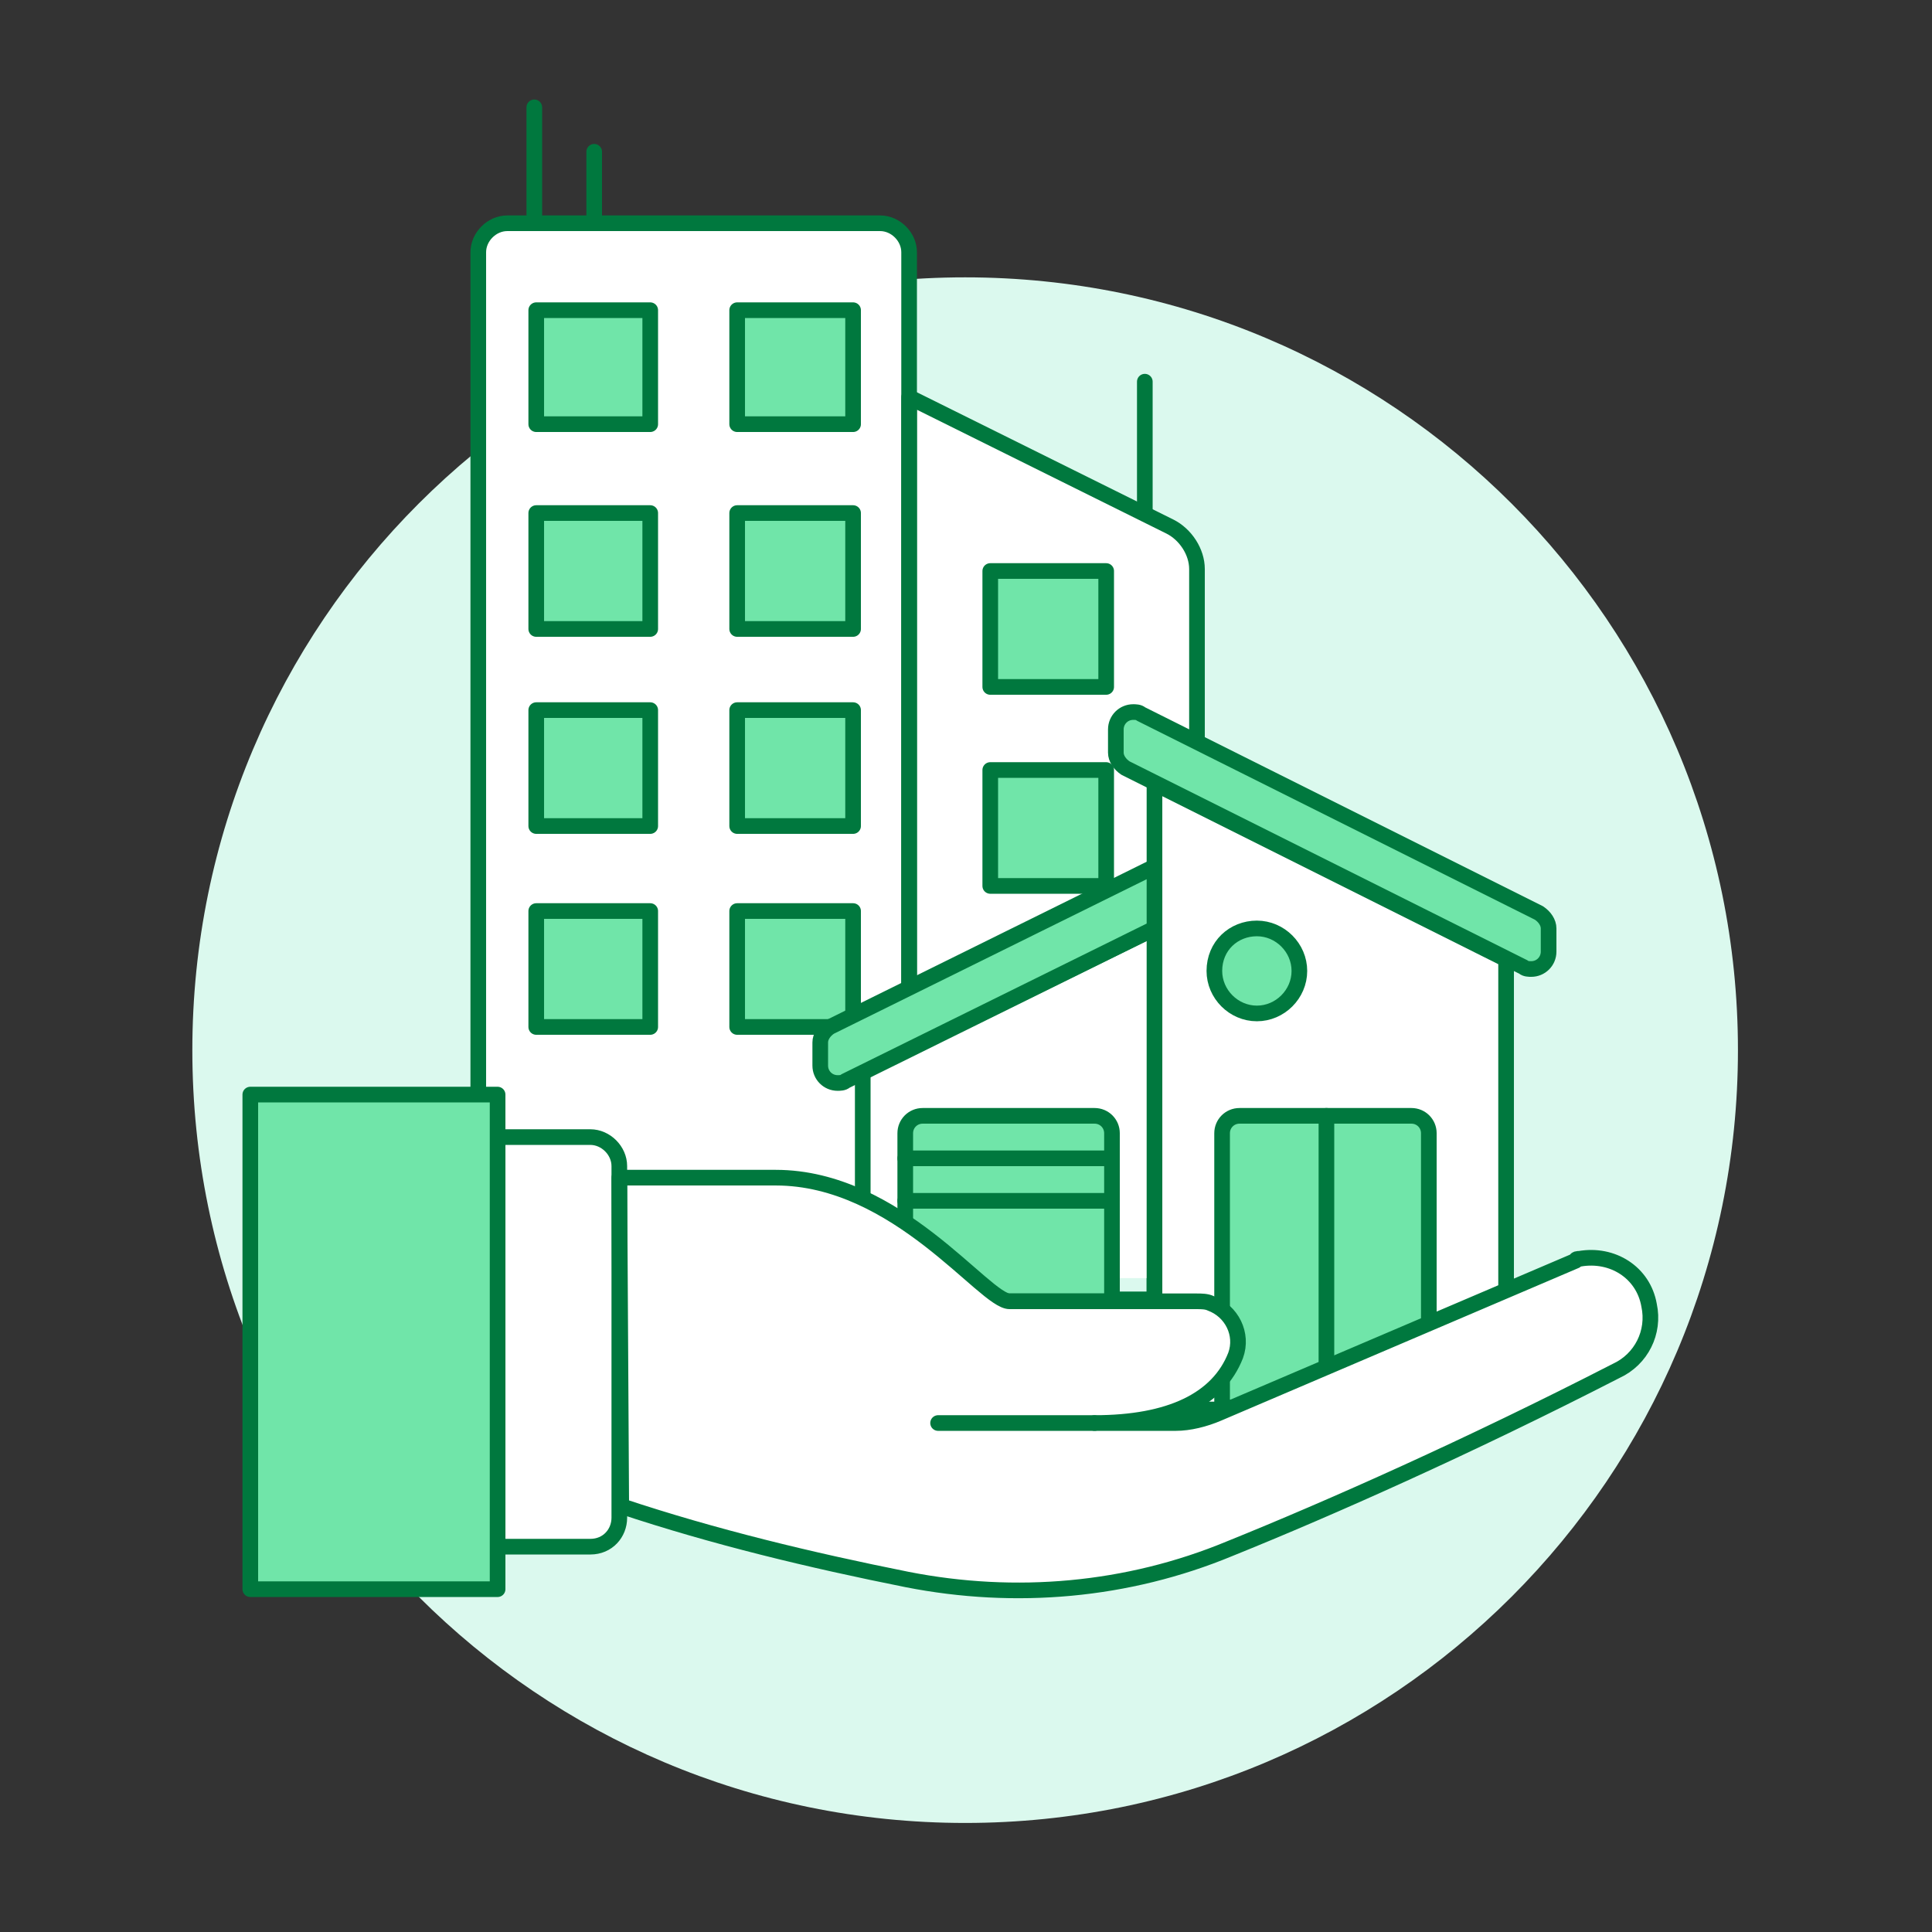
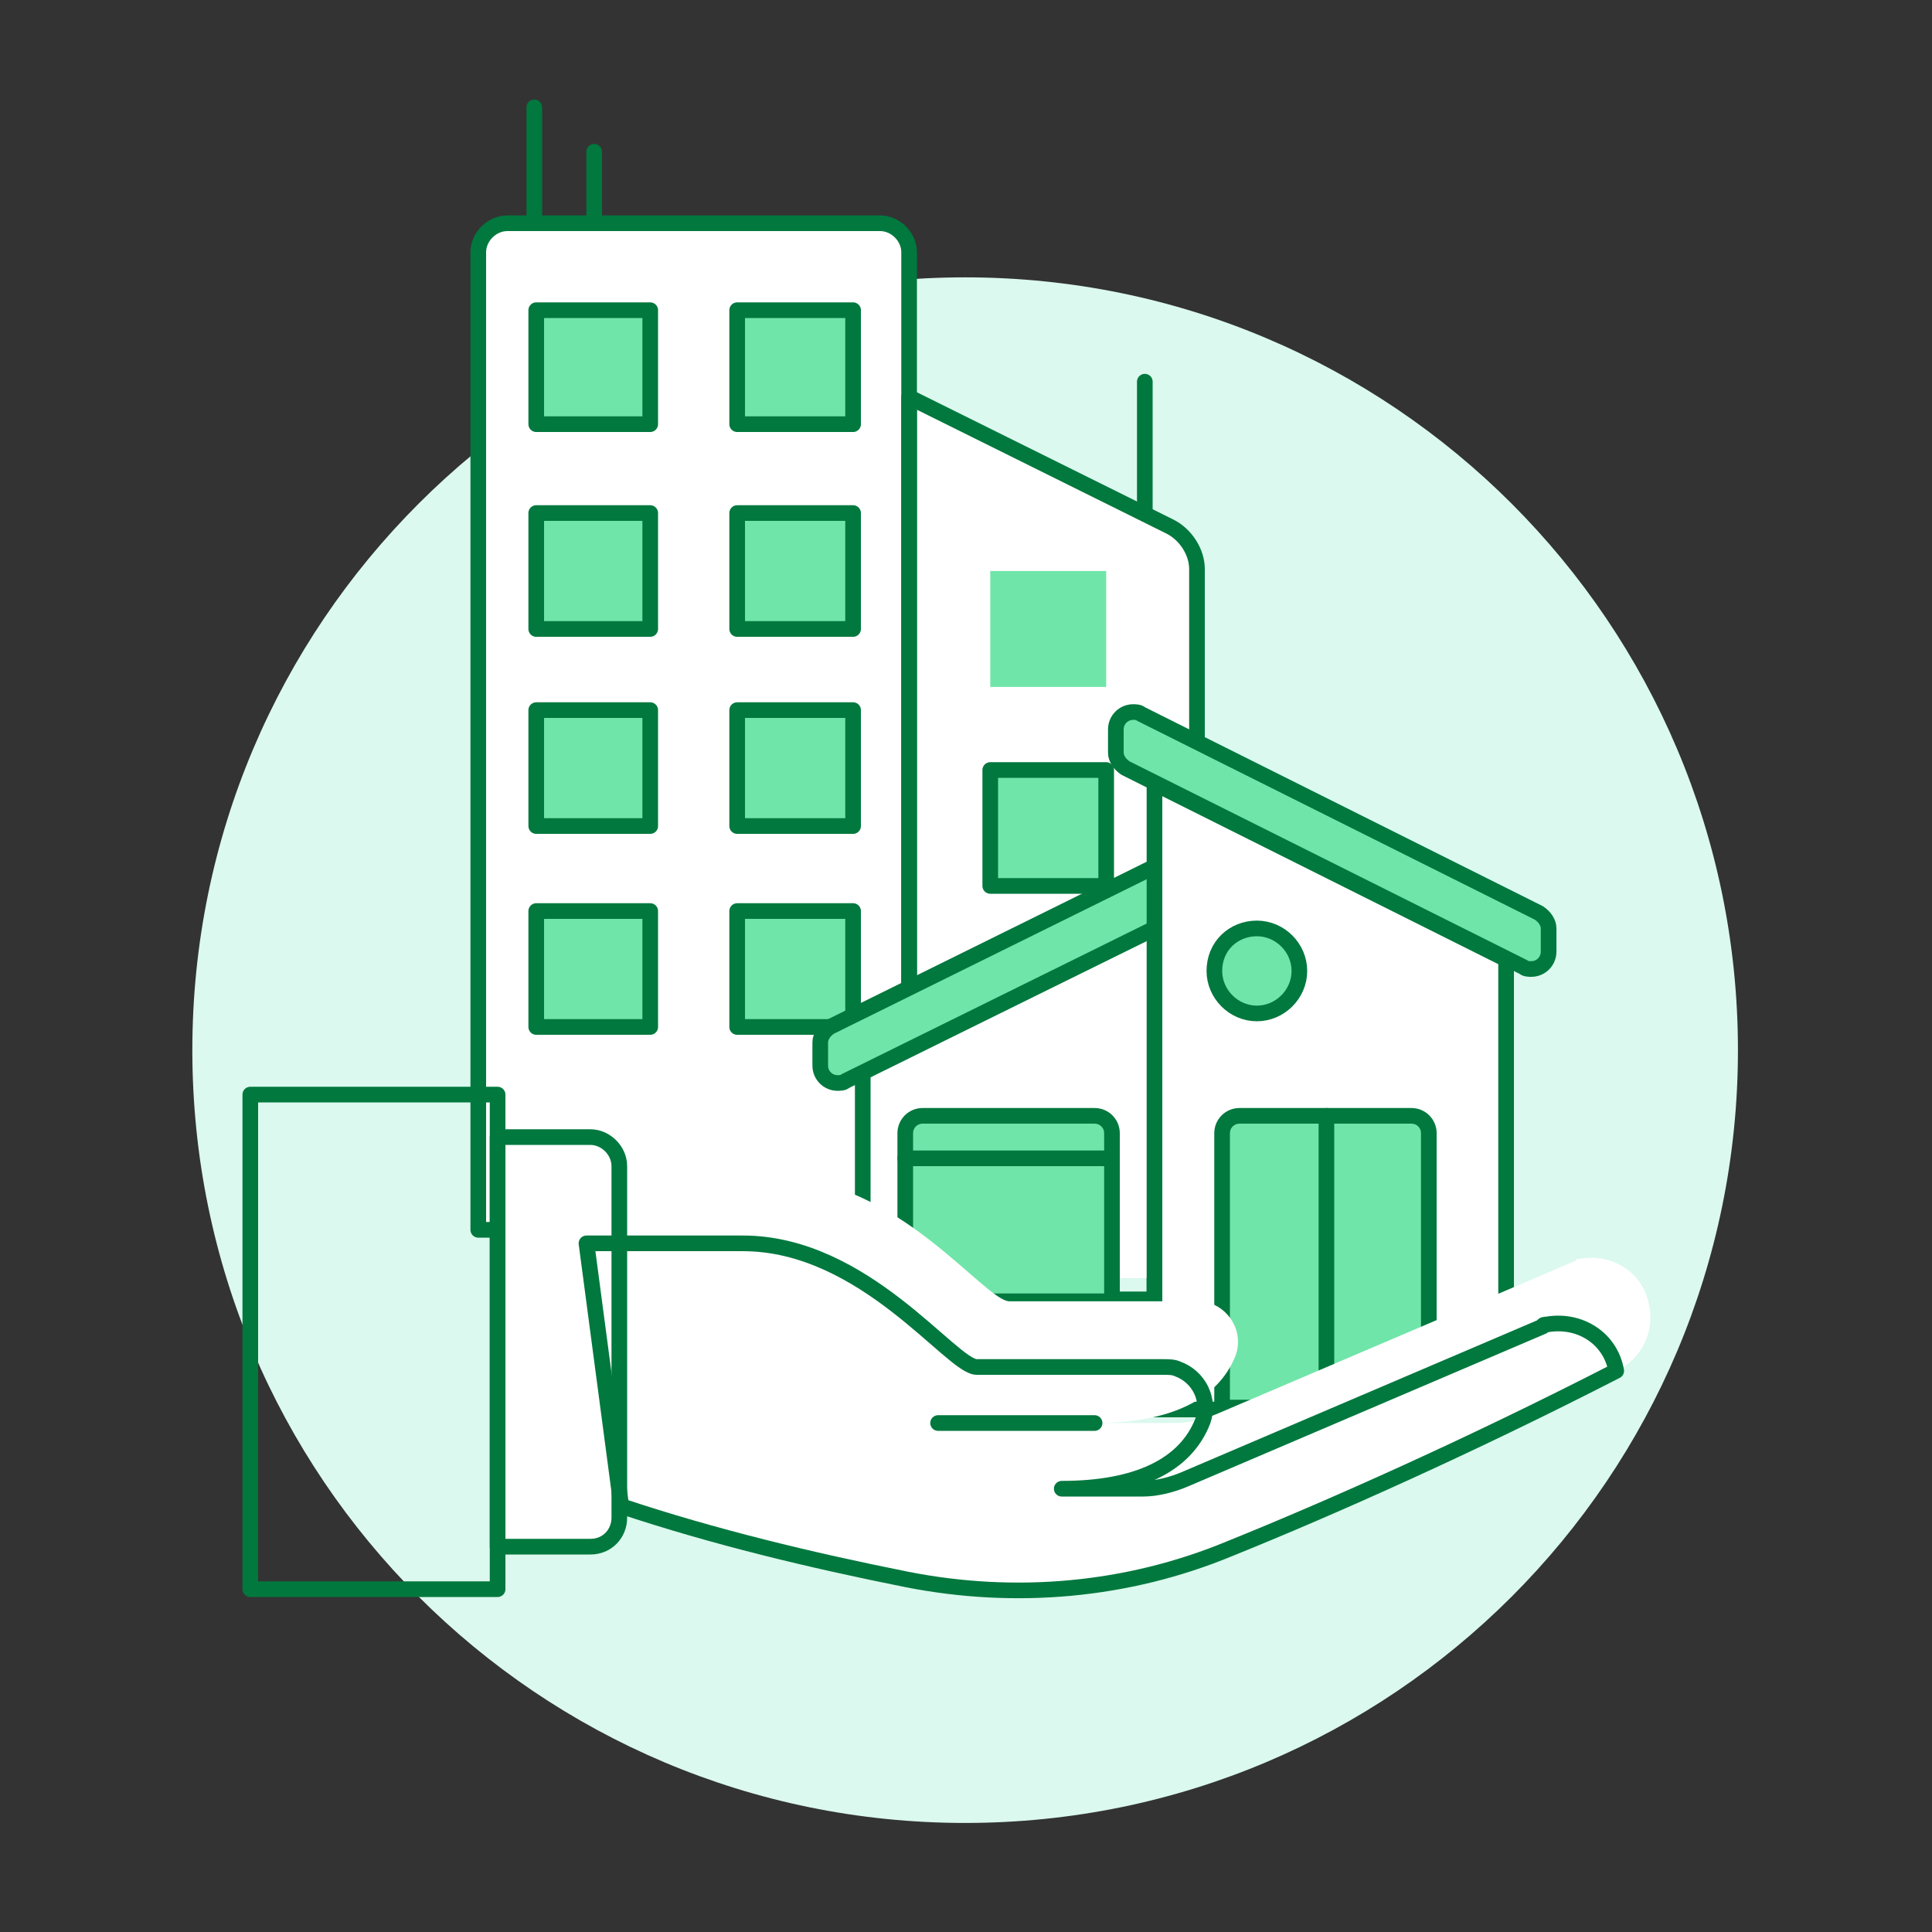
<svg xmlns="http://www.w3.org/2000/svg" version="1.1" id="Capa_1" x="0px" y="0px" viewBox="0 0 90 90" style="enable-background:new 0 0 90 90;" xml:space="preserve">
  <rect x="0" y="0" width="90" height="90" fill="#333333" stroke="none" />
  <style type="text/css"> .st0{fill:none;enable-background:new ;} .st1{fill:#DBF9EE;} .st2{fill:#FFFFFF;} .st3{fill:none;stroke:#00783E;stroke-width:0.81;stroke-linecap:round;stroke-linejoin:round;stroke-miterlimit:3.24;} .st4{fill:#70E5A9;} .st5{fill:#70E5A9;stroke:#00783E;stroke-width:0.81;stroke-linecap:round;stroke-linejoin:round;stroke-miterlimit:3.24;} .st6{fill:none;stroke:#00783E;stroke-width:0.9;stroke-linecap:round;stroke-linejoin:round;stroke-miterlimit:3.6;enable-background:new ;} </style>
  <path class="st0" d="M-5-5" />
  <g transform="matrix(0.9,0,0,0.9,5,5)">
    <path class="st1" d="M4.4,48.8c0,22.1,17.9,40,40,40s40-17.9,40-40s-17.9-40-40-40S4.4,26.7,4.4,48.8z" />
    <path class="st2" d="M41.5,58.1H19.2V7.5c0-0.8,0.7-1.5,1.5-1.5h19.3c0.8,0,1.5,0.7,1.5,1.5l0,0C41.5,7.5,41.5,58.1,41.5,58.1z" />
    <path class="st2" d="M56.4,58.1H41.5V15L55,21.7c0.8,0.4,1.4,1.3,1.4,2.2L56.4,58.1z" />
    <path class="st3" d="M56.4,58.1H41.5V15L55,21.7c0.8,0.4,1.4,1.3,1.4,2.2L56.4,58.1z" />
    <path class="st3" d="M53.7,21v-6.8" />
    <path class="st3" d="M41.5,58.1H19.2V7.5c0-0.8,0.7-1.5,1.5-1.5h19.3c0.8,0,1.5,0.7,1.5,1.5l0,0C41.5,7.5,41.5,58.1,41.5,58.1z" />
    <path class="st3" d="M22.1,6v-6" />
    <path class="st3" d="M25.2,6V2.3" />
    <path class="st4" d="M22.2,10.5h5.9v5.9h-5.9C22.2,16.5,22.2,10.5,22.2,10.5z" />
    <path class="st3" d="M22.2,10.5h5.9v5.9h-5.9C22.2,16.5,22.2,10.5,22.2,10.5z" />
    <path class="st4" d="M32.6,10.5h6v5.9h-6V10.5z" />
    <path class="st3" d="M32.6,10.5h6v5.9h-6V10.5z" />
    <path class="st4" d="M22.2,21h5.9V27h-5.9C22.2,27,22.2,21,22.2,21z" />
    <path class="st3" d="M22.2,21h5.9V27h-5.9C22.2,27,22.2,21,22.2,21z" />
    <path class="st4" d="M32.6,21h6V27h-6V21z" />
    <path class="st3" d="M32.6,21h6V27h-6V21z" />
    <path class="st4" d="M22.2,31.2h5.9v6h-5.9C22.2,37.1,22.2,31.2,22.2,31.2z" />
    <path class="st3" d="M22.2,31.2h5.9v6h-5.9C22.2,37.1,22.2,31.2,22.2,31.2z" />
    <path class="st4" d="M32.6,31.2h6v6h-6V31.2z" />
    <path class="st3" d="M32.6,31.2h6v6h-6V31.2z" />
    <path class="st4" d="M22.2,41.6h5.9v6h-5.9C22.2,47.5,22.2,41.6,22.2,41.6z" />
    <path class="st3" d="M22.2,41.6h5.9v6h-5.9C22.2,47.5,22.2,41.6,22.2,41.6z" />
    <path class="st4" d="M32.6,41.6h6v6h-6V41.6z" />
    <path class="st3" d="M32.6,41.6h6v6h-6V41.6z" />
    <path class="st4" d="M45.7,24h6v6h-6V24z" />
-     <path class="st3" d="M45.7,24h6v6h-6V24z" />
    <path class="st4" d="M45.7,34.3h6v6h-6V34.3z" />
    <path class="st3" d="M45.7,34.3h6v6h-6V34.3z" />
    <path class="st2" d="M54.2,35v32.4h18.2V44.1L54.2,35z" />
    <path class="st3" d="M54.2,35v32.4h18.2V44.1L54.2,35z" />
    <path class="st4" d="M68.4,53.1c0-0.5-0.4-0.9-0.9-0.9l0,0h-8.9c-0.5,0-0.9,0.4-0.9,0.9v14.2h10.7V53.1z" />
    <path class="st3" d="M68.4,53.1c0-0.5-0.4-0.9-0.9-0.9l0,0h-8.9c-0.5,0-0.9,0.4-0.9,0.9v14.2h10.7V53.1z" />
    <path class="st5" d="M74.6,43.7c0,0.5-0.4,0.9-0.9,0.9c-0.1,0-0.3,0-0.4-0.1L52.7,34.2c-0.3-0.2-0.5-0.5-0.5-0.8v-1.2 c0-0.5,0.4-0.9,0.9-0.9c0.1,0,0.3,0,0.4,0.1l20.6,10.3c0.3,0.2,0.5,0.5,0.5,0.8C74.6,42.5,74.6,43.7,74.6,43.7z" />
    <path class="st4" d="M57.3,44.7c0,1.2,1,2.2,2.2,2.2c1.2,0,2.2-1,2.2-2.2s-1-2.2-2.2-2.2S57.3,43.4,57.3,44.7z" />
    <path class="st3" d="M63.1,52.2v15.1" />
    <path class="st2" d="M39.1,60.6h15.1V42.5l-15.1,7.4V60.6z" />
    <path class="st3" d="M39.1,61.7h15.1V42.5l-15.1,7.4V61.7z" />
    <path class="st5" d="M54.2,39.3l-16.8,8.3c-0.3,0.2-0.5,0.5-0.5,0.8v1.2c0,0.5,0.4,0.9,0.9,0.9c0.1,0,0.3,0,0.4-0.1l16-7.9V39.3z" />
    <path class="st5" d="M52,53.1c0-0.5-0.4-0.9-0.9-0.9h-8.9c-0.5,0-0.9,0.4-0.9,0.9v8.7H52V53.1z" />
    <path class="st3" d="M41.3,54.4H52" />
-     <path class="st3" d="M41.3,56.6H52" />
    <path class="st3" d="M57.3,44.7c0,1.2,1,2.2,2.2,2.2c1.2,0,2.2-1,2.2-2.2s-1-2.2-2.2-2.2S57.3,43.4,57.3,44.7z" />
    <path class="st2" d="M26.6,72.4c4.8,1.6,9.8,2.8,14.8,3.8c5.6,1.1,11.4,0.6,16.7-1.6c5.2-2.1,12.4-5.3,20-9.2c1.3-0.6,2-2,1.7-3.4 c-0.3-1.7-1.9-2.7-3.6-2.4c-0.1,0-0.2,0-0.2,0.1l-18.5,7.9c-0.7,0.3-1.5,0.5-2.2,0.5h-4.2c3.9,0,6.4-1.2,7.3-3.5 c0.4-1.1-0.2-2.3-1.3-2.7c-0.2-0.1-0.5-0.1-0.7-0.1h-9.7c-1.3,0-5.8-6.4-12.1-6.4h-8.1L26.6,72.4L26.6,72.4z" />
    <path class="st2" d="M20.2,74.5h4.8c0.9,0,1.5-0.7,1.5-1.5V54.8c0-0.8-0.7-1.5-1.5-1.5h-4.8L20.2,74.5L20.2,74.5z" />
    <path class="st3" d="M20.2,74.5h4.8c0.9,0,1.5-0.7,1.5-1.5V54.8c0-0.8-0.7-1.5-1.5-1.5h-4.8L20.2,74.5L20.2,74.5z" />
-     <path class="st4" d="M7.4,51.1h12.8v25.6H7.4V51.1z" />
    <path class="st3" d="M7.4,51.1h12.8v25.6H7.4V51.1z" />
-     <path class="st3" d="M26.6,72.4c4.8,1.6,9.8,2.8,14.8,3.8c5.6,1.1,11.4,0.6,16.7-1.6c5.2-2.1,12.4-5.3,20-9.2c1.3-0.6,2-2,1.7-3.4 c-0.3-1.7-1.9-2.7-3.6-2.4c-0.1,0-0.2,0-0.2,0.1l-18.5,7.9c-0.7,0.3-1.5,0.5-2.2,0.5h-4.2c3.9,0,6.4-1.2,7.3-3.5 c0.4-1.1-0.2-2.3-1.3-2.7c-0.2-0.1-0.5-0.1-0.7-0.1h-9.7c-1.3,0-5.8-6.4-12.1-6.4h-8.1L26.6,72.4L26.6,72.4z" />
+     <path class="st3" d="M26.6,72.4c4.8,1.6,9.8,2.8,14.8,3.8c5.6,1.1,11.4,0.6,16.7-1.6c5.2-2.1,12.4-5.3,20-9.2c-0.3-1.7-1.9-2.7-3.6-2.4c-0.1,0-0.2,0-0.2,0.1l-18.5,7.9c-0.7,0.3-1.5,0.5-2.2,0.5h-4.2c3.9,0,6.4-1.2,7.3-3.5 c0.4-1.1-0.2-2.3-1.3-2.7c-0.2-0.1-0.5-0.1-0.7-0.1h-9.7c-1.3,0-5.8-6.4-12.1-6.4h-8.1L26.6,72.4L26.6,72.4z" />
    <path class="st3" d="M51.1,68.1H43" />
  </g>
  <path class="st6" d="M-5-5" />
</svg>